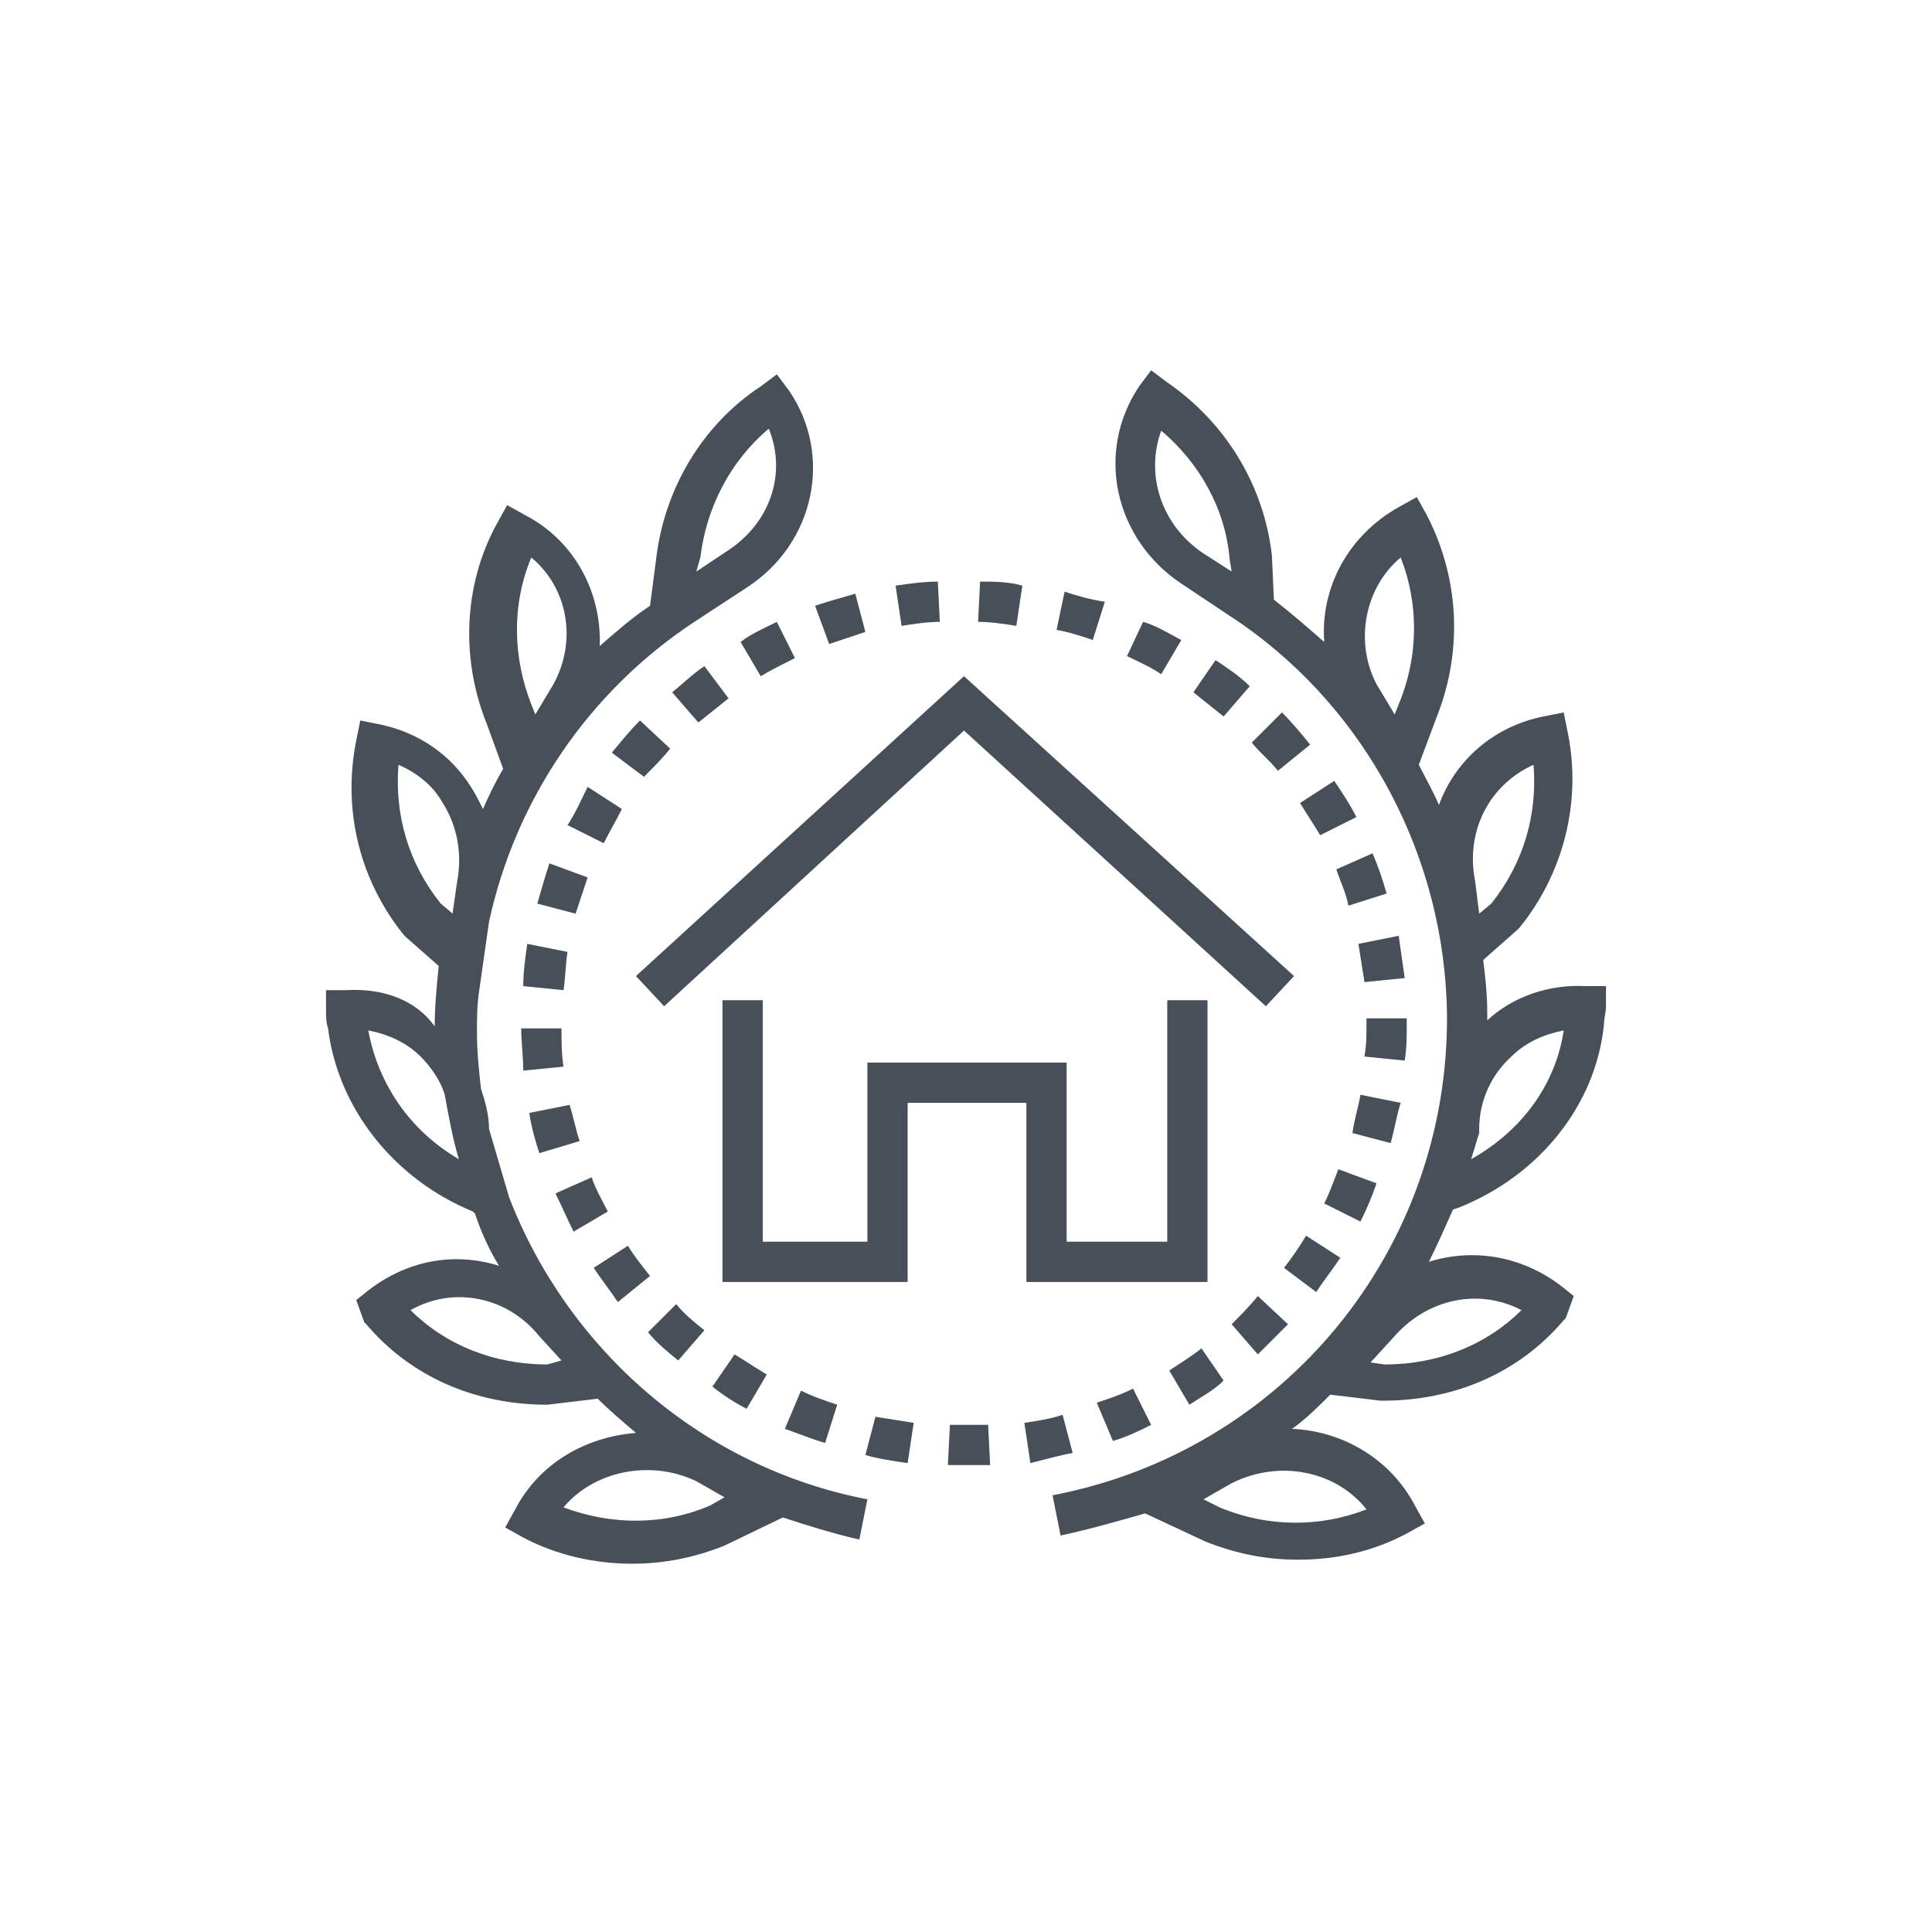
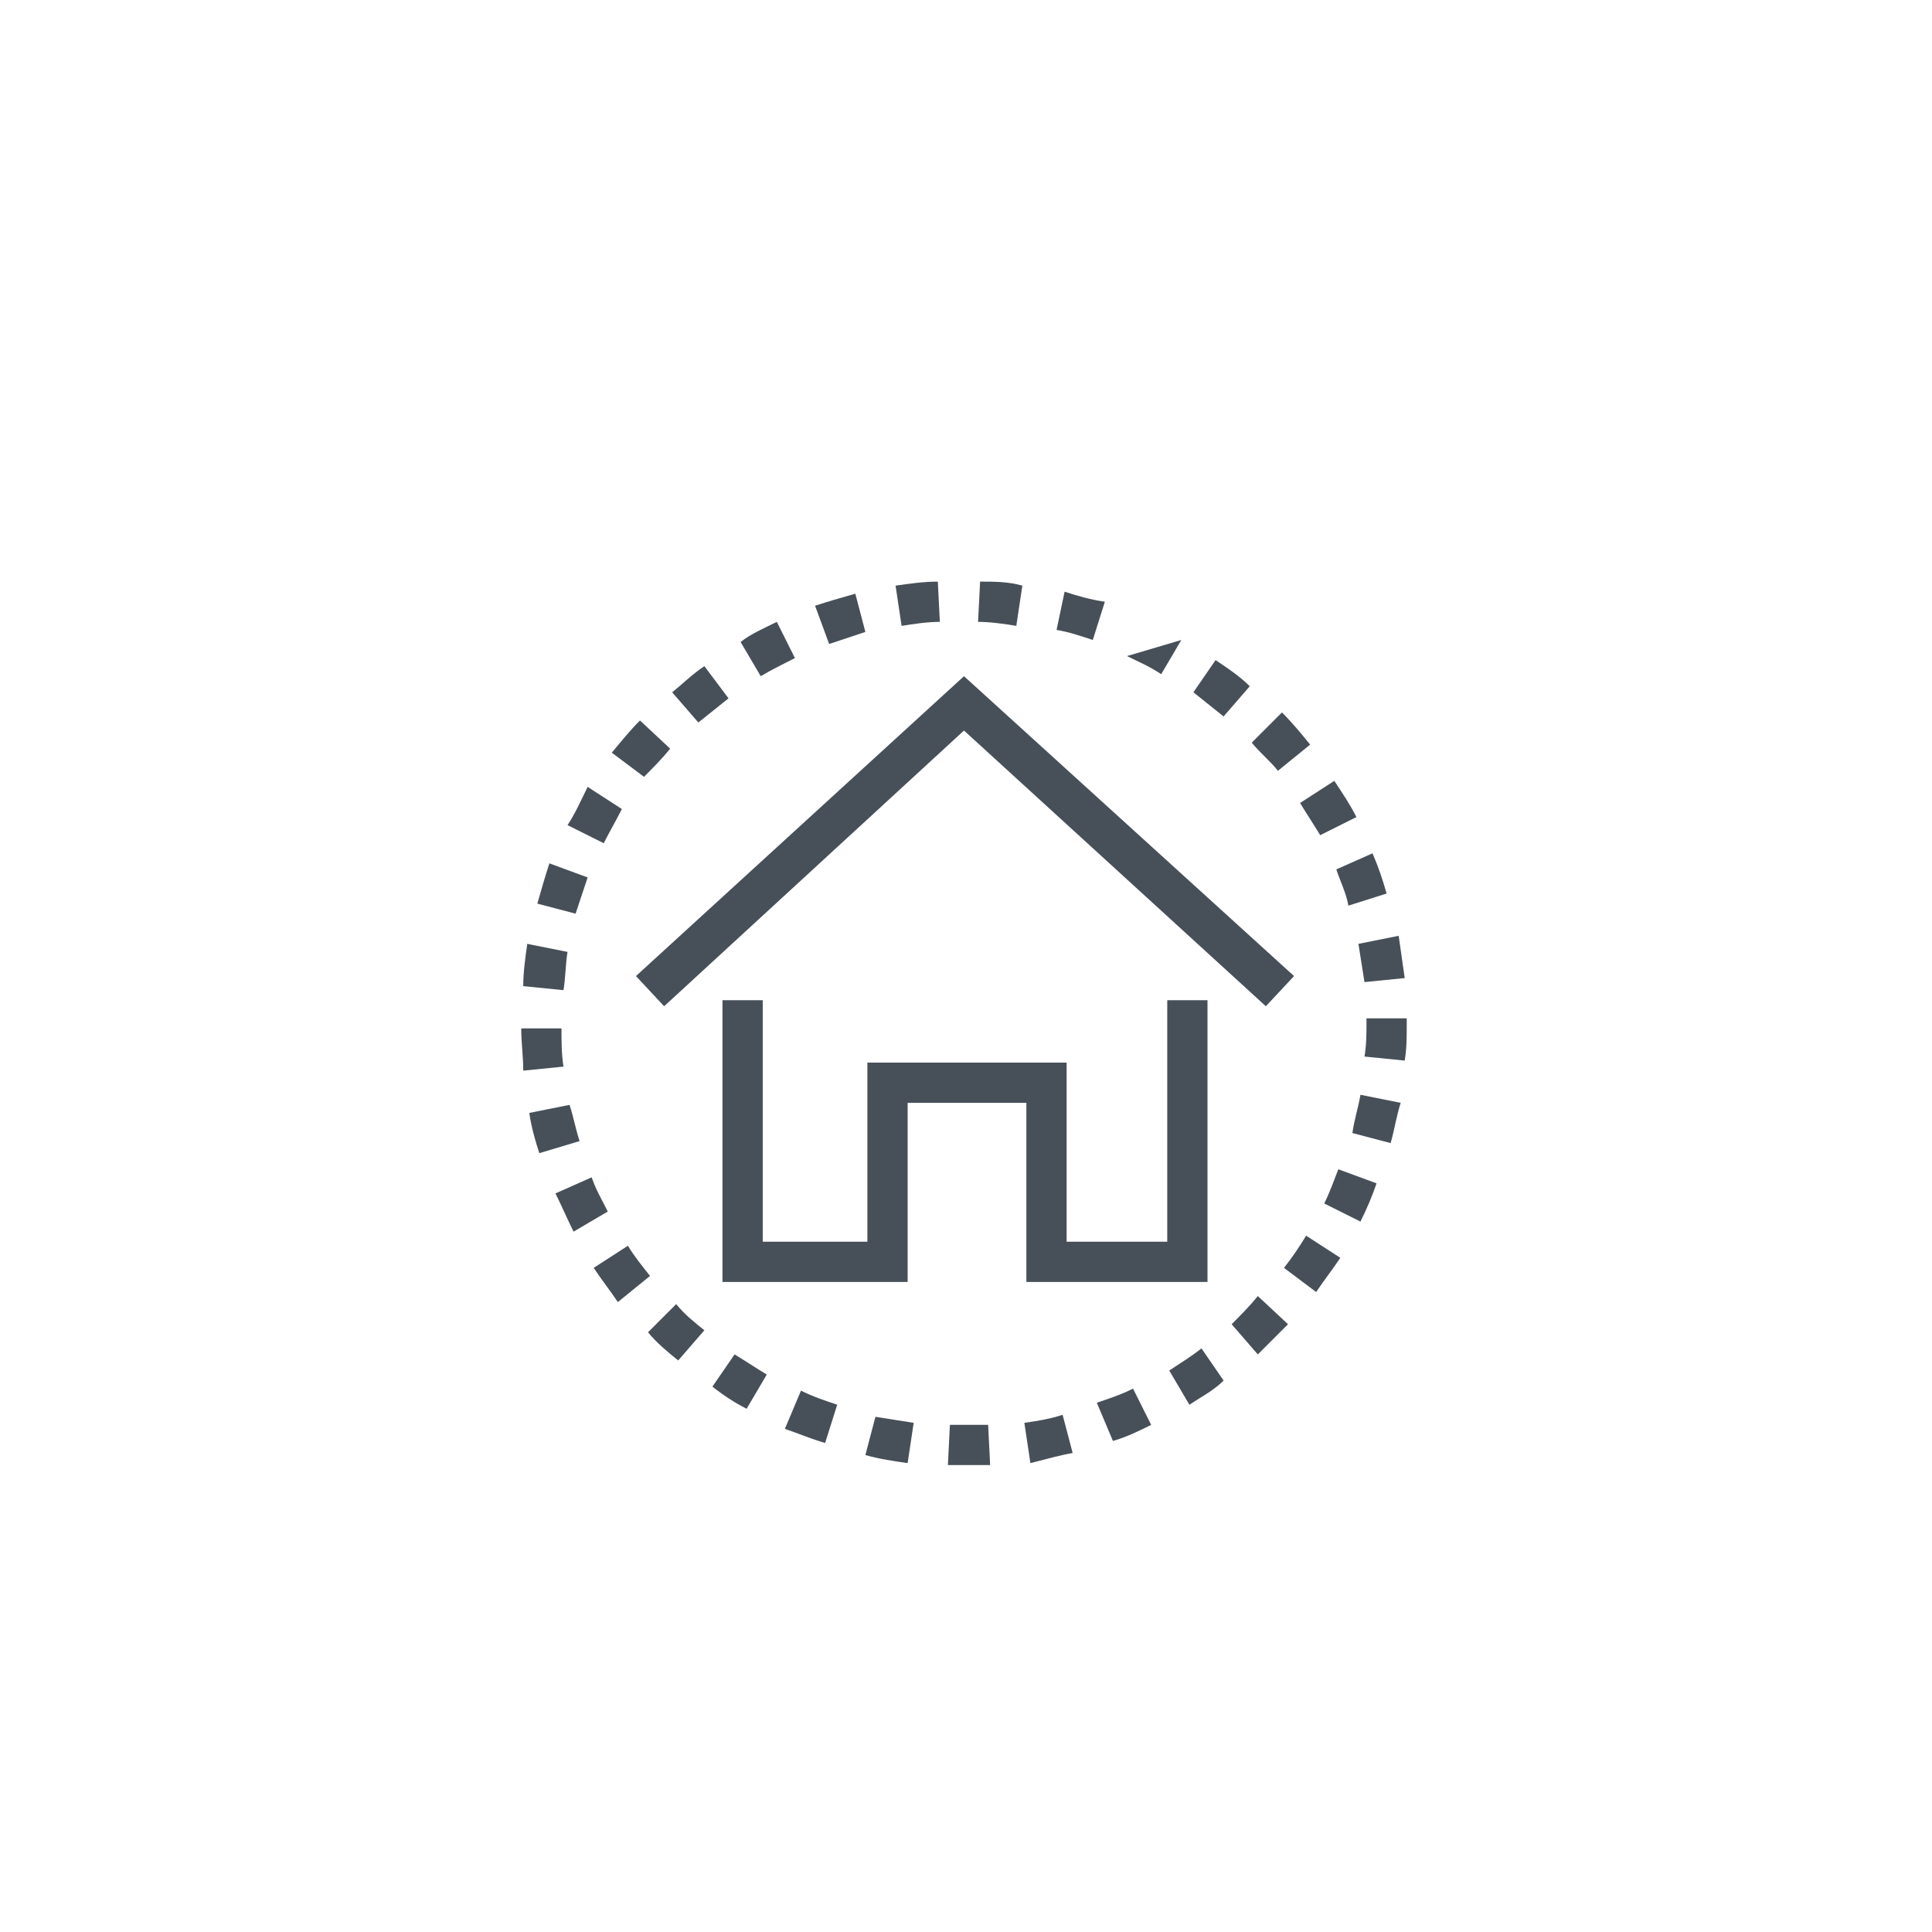
<svg xmlns="http://www.w3.org/2000/svg" xmlns:xlink="http://www.w3.org/1999/xlink" version="1.1" id="Layer_1" x="0px" y="0px" viewBox="0 0 96 96" style="enable-background:new 0 0 96 96;" xml:space="preserve">
  <style type="text/css">
	.st0{clip-path:url(#SVGID_00000130612956915211443860000007623465399305954965_);}
	.st1{clip-path:url(#SVGID_00000144315009051887218500000017945339996375819934_);fill:#475059;}
	.st2{clip-path:url(#SVGID_00000062900088401160668210000004022343302893467295_);}
	.st3{clip-path:url(#SVGID_00000070120043100863263820000003429778175105019023_);fill:#475059;}
	.st4{clip-path:url(#SVGID_00000025428068307164809850000012078202687628597638_);}
	.st5{clip-path:url(#SVGID_00000147190953419676336220000002373280611261468595_);fill:#475059;}
	.st6{clip-path:url(#SVGID_00000049189340695458988080000016003667925718703518_);}
	.st7{clip-path:url(#SVGID_00000096757559023302616270000004042099679116686265_);fill:#475059;}
	.st8{clip-path:url(#SVGID_00000102515343096703551370000005689589523675793282_);fill:#475059;}
	.st9{clip-path:url(#SVGID_00000102515343096703551370000005689589523675793282_);}
	.st10{clip-path:url(#SVGID_00000096742630308110102040000000959320119570565820_);fill:#475059;}
	.st11{clip-path:url(#SVGID_00000131340314163910832450000001031248573067210926_);fill:#475059;}
	.st12{clip-path:url(#SVGID_00000131340314163910832450000001031248573067210926_);}
	.st13{clip-path:url(#SVGID_00000168108949229247336750000015578231850186954396_);fill:#475059;}
	.st14{clip-path:url(#SVGID_00000078736185169631197850000004635398577813795493_);fill:#475059;}
	.st15{clip-path:url(#SVGID_00000078736185169631197850000004635398577813795493_);}
	.st16{clip-path:url(#SVGID_00000070087701149544525260000017881622919895213991_);fill:#475059;}
	.st17{clip-path:url(#SVGID_00000131362425849019433200000006260818545540302241_);fill:#475059;}
	.st18{clip-path:url(#SVGID_00000131362425849019433200000006260818545540302241_);}
	.st19{clip-path:url(#SVGID_00000080889174152240475360000002423632099340908728_);fill:#475059;}
</style>
  <g>
    <g>
      <defs>
        <rect id="SVGID_00000001651939187544885370000013393593133483720879_" width="96" height="96" />
      </defs>
      <clipPath id="SVGID_00000026868236046586988780000000550131561672819846_">
        <use xlink:href="#SVGID_00000001651939187544885370000013393593133483720879_" style="overflow:visible;" />
      </clipPath>
      <polygon style="clip-path:url(#SVGID_00000026868236046586988780000000550131561672819846_);fill:#475059;" points="33,50     47.9,36.3 62.9,50 64.3,48.5 47.9,33.6 31.6,48.5   " />
      <polygon style="clip-path:url(#SVGID_00000026868236046586988780000000550131561672819846_);fill:#475059;" points="60,63.7     60,49.7 58,49.7 58,61.7 53,61.7 53,52.8 43.1,52.8 43.1,61.7 37.9,61.7 37.9,49.7 35.9,49.7 35.9,63.7 45.1,63.7 45.1,54.8     51,54.8 51,63.7   " />
      <g style="clip-path:url(#SVGID_00000026868236046586988780000000550131561672819846_);">
        <defs>
          <rect id="SVGID_00000145736492810120191810000013290484046972336049_" width="96" height="96" />
        </defs>
        <clipPath id="SVGID_00000054971567181658602880000008534269850478494909_">
          <use xlink:href="#SVGID_00000145736492810120191810000013290484046972336049_" style="overflow:visible;" />
        </clipPath>
        <path style="clip-path:url(#SVGID_00000054971567181658602880000008534269850478494909_);fill:#475059;" d="M55.3,71.6     c0.7-0.2,1.3-0.5,1.9-0.8l-0.9-1.8c-0.6,0.3-1.2,0.5-1.8,0.7L55.3,71.6z" />
        <path style="clip-path:url(#SVGID_00000054971567181658602880000008534269850478494909_);fill:#475059;" d="M58.1,68.1l1,1.7     c0.6-0.4,1.2-0.7,1.7-1.2L59.7,67C59.2,67.4,58.7,67.7,58.1,68.1" />
        <path style="clip-path:url(#SVGID_00000054971567181658602880000008534269850478494909_);fill:#475059;" d="M46.6,28.9     c-0.7,0-1.4,0.1-2.1,0.2l0.3,2c0.6-0.1,1.3-0.2,1.9-0.2L46.6,28.9z" />
        <path style="clip-path:url(#SVGID_00000054971567181658602880000008534269850478494909_);fill:#475059;" d="M67.4,40.6     c-0.3-0.6-0.7-1.2-1.1-1.8l-1.7,1.1c0.3,0.5,0.7,1.1,1,1.6L67.4,40.6z" />
        <path style="clip-path:url(#SVGID_00000054971567181658602880000008534269850478494909_);fill:#475059;" d="M53.3,72.2l-0.5-1.9     c-0.6,0.2-1.2,0.3-1.9,0.4l0.3,2C52,72.5,52.7,72.3,53.3,72.2" />
        <path style="clip-path:url(#SVGID_00000054971567181658602880000008534269850478494909_);fill:#475059;" d="M37.1,70l1-1.7     c-0.5-0.3-1.1-0.7-1.6-1l-1.1,1.6C35.9,69.3,36.5,69.7,37.1,70" />
        <path style="clip-path:url(#SVGID_00000054971567181658602880000008534269850478494909_);fill:#475059;" d="M52.9,29.4l-0.4,1.9     c0.6,0.1,1.2,0.3,1.8,0.5l0.6-1.9C54.2,29.8,53.5,29.6,52.9,29.4" />
        <path style="clip-path:url(#SVGID_00000054971567181658602880000008534269850478494909_);fill:#475059;" d="M48.7,28.9l-0.1,2     c0.6,0,1.3,0.1,1.9,0.2l0.3-2C50.1,28.9,49.4,28.9,48.7,28.9" />
        <path style="clip-path:url(#SVGID_00000054971567181658602880000008534269850478494909_);fill:#475059;" d="M47.9,70.8     c-0.2,0-0.5,0-0.7,0l-0.1,2c0.3,0,0.5,0,0.8,0l0.3,0c0.3,0,0.7,0,1,0l-0.1-2c-0.3,0-0.6,0-0.9,0L47.9,70.8z" />
        <path style="clip-path:url(#SVGID_00000054971567181658602880000008534269850478494909_);fill:#475059;" d="M62.2,36.9     c0.4,0.5,0.9,0.9,1.3,1.4l1.6-1.3c-0.4-0.5-0.9-1.1-1.4-1.6L62.2,36.9z" />
        <path style="clip-path:url(#SVGID_00000054971567181658602880000008534269850478494909_);fill:#475059;" d="M41,71.7l0.6-1.9     c-0.6-0.2-1.2-0.4-1.8-0.7L39,71C39.6,71.2,40.3,71.5,41,71.7" />
        <path style="clip-path:url(#SVGID_00000054971567181658602880000008534269850478494909_);fill:#475059;" d="M43,72.3     c0.7,0.2,1.4,0.3,2.1,0.4l0.3-2c-0.6-0.1-1.3-0.2-1.9-0.3L43,72.3z" />
        <path style="clip-path:url(#SVGID_00000054971567181658602880000008534269850478494909_);fill:#475059;" d="M69.6,54.8l-2-0.4     c-0.1,0.6-0.3,1.2-0.4,1.9l1.9,0.5C69.3,56.1,69.4,55.4,69.6,54.8" />
        <path style="clip-path:url(#SVGID_00000054971567181658602880000008534269850478494909_);fill:#475059;" d="M28.8,56.7     c-0.2-0.6-0.3-1.2-0.5-1.8l-2,0.4c0.1,0.7,0.3,1.4,0.5,2L28.8,56.7z" />
        <path style="clip-path:url(#SVGID_00000054971567181658602880000008534269850478494909_);fill:#475059;" d="M26,49l2,0.2     c0.1-0.6,0.1-1.3,0.2-1.9l-2-0.4C26.1,47.6,26,48.3,26,49" />
        <path style="clip-path:url(#SVGID_00000054971567181658602880000008534269850478494909_);fill:#475059;" d="M26,53.2l2-0.2     c-0.1-0.6-0.1-1.3-0.1-1.9l-2,0C25.9,51.8,26,52.5,26,53.2" />
        <path style="clip-path:url(#SVGID_00000054971567181658602880000008534269850478494909_);fill:#475059;" d="M32.3,63.4     c-0.4-0.5-0.8-1-1.1-1.5l-1.7,1.1c0.4,0.6,0.8,1.1,1.2,1.7L32.3,63.4z" />
        <path style="clip-path:url(#SVGID_00000054971567181658602880000008534269850478494909_);fill:#475059;" d="M38.6,30.9     c-0.6,0.3-1.3,0.6-1.8,1l1,1.7c0.5-0.3,1.1-0.6,1.7-0.9L38.6,30.9z" />
        <path style="clip-path:url(#SVGID_00000054971567181658602880000008534269850478494909_);fill:#475059;" d="M26.7,44.9l1.9,0.5     c0.2-0.6,0.4-1.2,0.6-1.8l-1.9-0.7C27.1,43.5,26.9,44.2,26.7,44.9" />
        <path style="clip-path:url(#SVGID_00000054971567181658602880000008534269850478494909_);fill:#475059;" d="M40.5,30.1l0.7,1.9     c0.6-0.2,1.2-0.4,1.8-0.6l-0.5-1.9C41.8,29.7,41.1,29.9,40.5,30.1" />
        <path style="clip-path:url(#SVGID_00000054971567181658602880000008534269850478494909_);fill:#475059;" d="M33.7,67.6l1.3-1.5     c-0.5-0.4-1-0.8-1.4-1.3l-1.4,1.4C32.6,66.7,33.2,67.2,33.7,67.6" />
        <path style="clip-path:url(#SVGID_00000054971567181658602880000008534269850478494909_);fill:#475059;" d="M35,33.1     c-0.6,0.4-1.1,0.9-1.6,1.3l1.3,1.5c0.5-0.4,1-0.8,1.5-1.2L35,33.1z" />
        <path style="clip-path:url(#SVGID_00000054971567181658602880000008534269850478494909_);fill:#475059;" d="M30.2,60.2     c-0.3-0.6-0.6-1.1-0.8-1.7l-1.8,0.8c0.3,0.6,0.6,1.3,0.9,1.9L30.2,60.2z" />
        <path style="clip-path:url(#SVGID_00000054971567181658602880000008534269850478494909_);fill:#475059;" d="M28.2,41l1.8,0.9     c0.3-0.6,0.6-1.1,0.9-1.7l-1.7-1.1C28.9,39.7,28.6,40.4,28.2,41" />
-         <path style="clip-path:url(#SVGID_00000054971567181658602880000008534269850478494909_);fill:#475059;" d="M56,32.6     c0.6,0.3,1.1,0.5,1.7,0.9l1-1.7c-0.6-0.3-1.2-0.7-1.9-0.9L56,32.6z" />
+         <path style="clip-path:url(#SVGID_00000054971567181658602880000008534269850478494909_);fill:#475059;" d="M56,32.6     c0.6,0.3,1.1,0.5,1.7,0.9l1-1.7L56,32.6z" />
        <path style="clip-path:url(#SVGID_00000054971567181658602880000008534269850478494909_);fill:#475059;" d="M59.3,34.4     c0.5,0.4,1,0.8,1.5,1.2l1.3-1.5c-0.5-0.5-1.1-0.9-1.7-1.3L59.3,34.4z" />
        <path style="clip-path:url(#SVGID_00000054971567181658602880000008534269850478494909_);fill:#475059;" d="M65.8,59.8l1.8,0.9     c0.3-0.6,0.6-1.3,0.8-1.9l-1.9-0.7C66.3,58.6,66.1,59.2,65.8,59.8" />
        <path style="clip-path:url(#SVGID_00000054971567181658602880000008534269850478494909_);fill:#475059;" d="M61.2,65.8l1.3,1.5     c0.5-0.5,1-1,1.5-1.5l-1.5-1.4C62.1,64.9,61.6,65.4,61.2,65.8" />
        <path style="clip-path:url(#SVGID_00000054971567181658602880000008534269850478494909_);fill:#475059;" d="M69.9,50.9l0-0.3     l-2,0l0,0.2c0,0.6,0,1.1-0.1,1.7l2,0.2C69.9,52.1,69.9,51.5,69.9,50.9" />
        <path style="clip-path:url(#SVGID_00000054971567181658602880000008534269850478494909_);fill:#475059;" d="M33.3,37.2l-1.5-1.4     c-0.5,0.5-0.9,1-1.4,1.6l1.6,1.2C32.4,38.2,32.9,37.7,33.3,37.2" />
        <path style="clip-path:url(#SVGID_00000054971567181658602880000008534269850478494909_);fill:#475059;" d="M67.5,46.9     c0.1,0.6,0.2,1.3,0.3,1.9l2-0.2c-0.1-0.7-0.2-1.4-0.3-2.1L67.5,46.9z" />
        <path style="clip-path:url(#SVGID_00000054971567181658602880000008534269850478494909_);fill:#475059;" d="M65.4,64.2     c0.4-0.6,0.8-1.1,1.2-1.7l-1.7-1.1c-0.3,0.5-0.7,1.1-1.1,1.6L65.4,64.2z" />
        <path style="clip-path:url(#SVGID_00000054971567181658602880000008534269850478494909_);fill:#475059;" d="M66.4,43.2     c0.2,0.6,0.5,1.2,0.6,1.8l1.9-0.6c-0.2-0.7-0.4-1.3-0.7-2L66.4,43.2z" />
-         <path style="clip-path:url(#SVGID_00000054971567181658602880000008534269850478494909_);fill:#475059;" d="M17.2,49.2l-1,0l0,1     c0,0.3,0,0.6,0.1,0.9c0.5,4,3.3,7.5,7.2,9.1l0.1,0.1c0.3,0.9,0.7,1.8,1.2,2.6c-2.2-0.7-4.6-0.3-6.6,1.3l-0.5,0.4l0.4,1.1l0.1,0.1     c2.2,2.6,5.4,4,9,4h0l2.5-0.3c0.6,0.6,1.2,1.1,1.9,1.7c-2.5,0.2-4.8,1.5-6,3.8l-0.5,0.9l0.9,0.5c1.7,0.9,3.6,1.3,5.4,1.3     c1.6,0,3.1-0.3,4.6-0.9l2.9-1.4c1.2,0.4,2.5,0.8,3.8,1.1l0.4-2c-8.3-1.6-14.9-7.5-17.8-15l-1-3.4c0-0.7-0.2-1.4-0.4-2     c-0.1-0.9-0.2-1.8-0.2-2.8c0-0.7,0-1.3,0.1-2l0.5-3.5c1.3-6,4.9-11.4,10.2-14.9l0,0l2.6-1.7c3.4-2.2,4.3-6.6,2.1-9.8l-0.6-0.8     l-0.8,0.6c-2.9,1.9-4.8,5.1-5.2,8.6l-0.3,2.3c-0.9,0.6-1.7,1.3-2.5,2c0.1-2.6-1.2-5.2-3.7-6.5l-0.9-0.5l-0.5,0.9     c-1.7,3.1-1.8,6.8-0.5,10l0.8,2.2c-0.4,0.7-0.7,1.3-1,2c-0.2-0.4-0.4-0.8-0.6-1.1c-1-1.6-2.6-2.7-4.5-3.1l-1-0.2l-0.2,1     c-0.7,3.5,0.2,7,2.4,9.7l1.7,1.5c-0.1,1-0.2,2-0.2,3C20.6,49.6,18.9,49.1,17.2,49.2 M35.3,74.8c-2.3,1-4.9,1-7.3,0.1     c1.5-1.8,4.3-2.4,6.6-1.3l1.4,0.8L35.3,74.8z M34.8,27.7c0.3-2.5,1.5-4.8,3.4-6.4c0.9,2.2,0.1,4.7-2.1,6.1l-1.5,1L34.8,27.7z      M26.4,27.7c1.8,1.5,2.3,4.1,1.1,6.3l-0.9,1.5L26.4,35C25.5,32.7,25.4,30.1,26.4,27.7 M18.3,51.2c1,0.2,1.9,0.6,2.6,1.3     c0.5,0.5,1,1.2,1.2,1.9c0.2,1.1,0.4,2.2,0.7,3.2C20.4,56.2,18.8,53.9,18.3,51.2 M27.2,67.8c-2.7,0-5.1-1-6.8-2.7     c2.1-1.2,4.8-0.7,6.4,1.3l1.1,1.2L27.2,67.8z M21.9,44.9c-1.6-2-2.3-4.4-2.1-6.9c0.9,0.4,1.7,1,2.2,1.9c0.7,1.1,1,2.5,0.7,4     l-0.2,1.4c0,0,0,0.1,0,0.1L21.9,44.9z" />
-         <path style="clip-path:url(#SVGID_00000054971567181658602880000008534269850478494909_);fill:#475059;" d="M63.2,27.6     c-0.4-3.5-2.3-6.6-5.2-8.6l-0.8-0.6l-0.6,0.8c-2.2,3.3-1.2,7.6,2.1,9.8l3,2l0,0c6.3,4.4,10.1,11.7,10.2,19.4     c0.1,11.7-8.1,21.7-19.6,23.9l0.4,2c1.4-0.3,2.8-0.7,4.2-1.1l3,1.4l0,0c1.5,0.6,3,0.9,4.6,0.9c1.9,0,3.7-0.4,5.4-1.3l0.9-0.5     l-0.5-0.9c-1.2-2.3-3.6-3.7-6.1-3.8c0.7-0.5,1.3-1.1,1.9-1.7l2.5,0.3l0.1,0h0c3.6,0,6.8-1.4,9-4l0.1-0.1l0.4-1.1l-0.5-0.4     c-2-1.6-4.5-2-6.7-1.3c0.4-0.8,0.8-1.7,1.2-2.6l0.3-0.1c4-1.6,6.8-5.1,7.2-9.1c0-0.3,0.1-0.6,0.1-0.9l0-1l-1,0     c-1.8-0.1-3.6,0.5-4.9,1.7c0-0.1,0-0.2,0-0.4c0-0.9-0.1-1.8-0.2-2.6l1.7-1.5l0.1-0.1c2.2-2.7,3.1-6.3,2.4-9.7l-0.2-1l-1,0.2     c-2.5,0.5-4.4,2.2-5.2,4.4c-0.3-0.7-0.7-1.4-1-2l0.9-2.4c1.3-3.3,1.1-6.9-0.5-10l-0.5-0.9l-0.9,0.5c-2.5,1.4-3.9,4-3.7,6.7     c-0.8-0.7-1.6-1.4-2.5-2.1L63.2,27.6z M59.8,27.5c-2.1-1.4-2.9-3.9-2.1-6.1c1.9,1.6,3.2,3.9,3.4,6.4l0.1,0.6L59.8,27.5z M67.9,75     c-2.3,0.9-4.9,0.9-7.3-0.1l-0.8-0.4l1.4-0.8C63.6,72.5,66.4,73.1,67.9,75 M75.1,52.5c0.7-0.7,1.6-1.1,2.6-1.3     c-0.4,2.7-2.1,5-4.6,6.4l0.4-1.3l0-0.2C73.5,54.7,74.1,53.4,75.1,52.5 M76.2,38c0.2,2.5-0.5,4.9-2.1,6.9l-0.6,0.5l-0.2-1.6     C72.8,41.3,74,39,76.2,38 M75.6,65.1c-1.7,1.7-4.1,2.7-6.8,2.7l-0.7-0.1l1.1-1.2C70.9,64.5,73.5,64,75.6,65.1 M69.6,27.7     c0.9,2.3,0.9,4.9-0.1,7.3l-0.2,0.5l-0.9-1.5C67.3,31.9,67.8,29.2,69.6,27.7" />
      </g>
    </g>
  </g>
</svg>